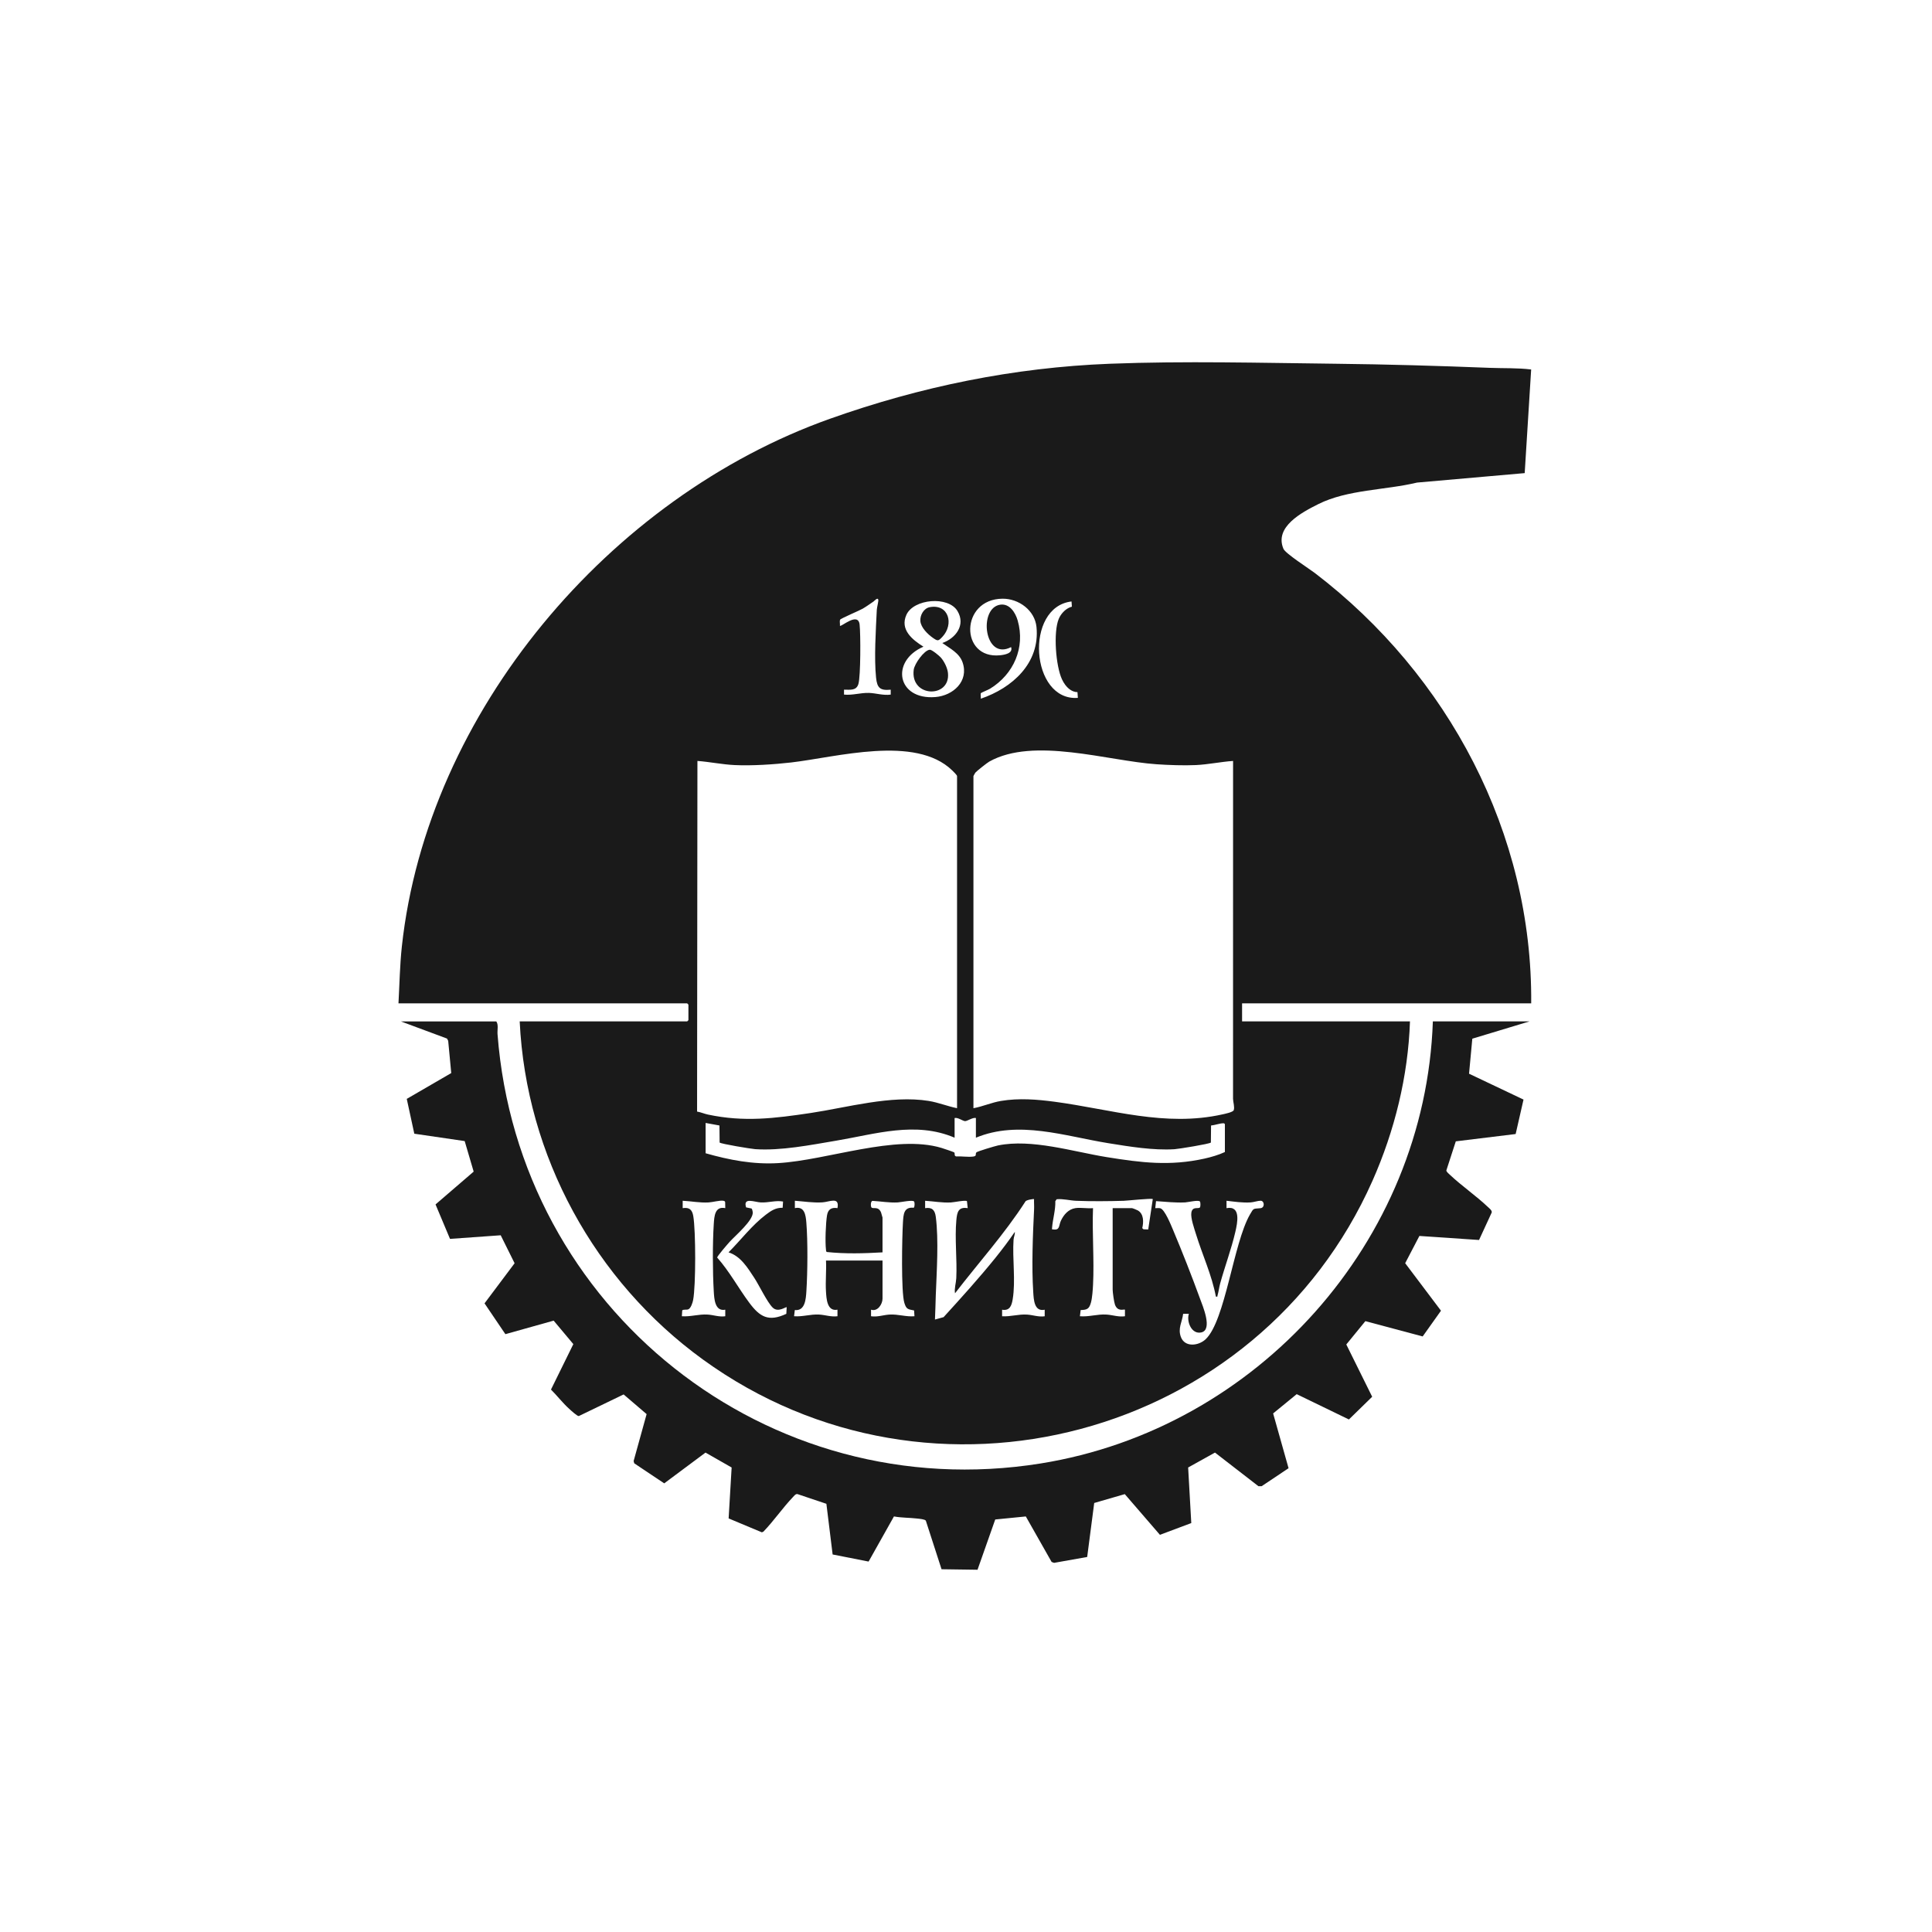
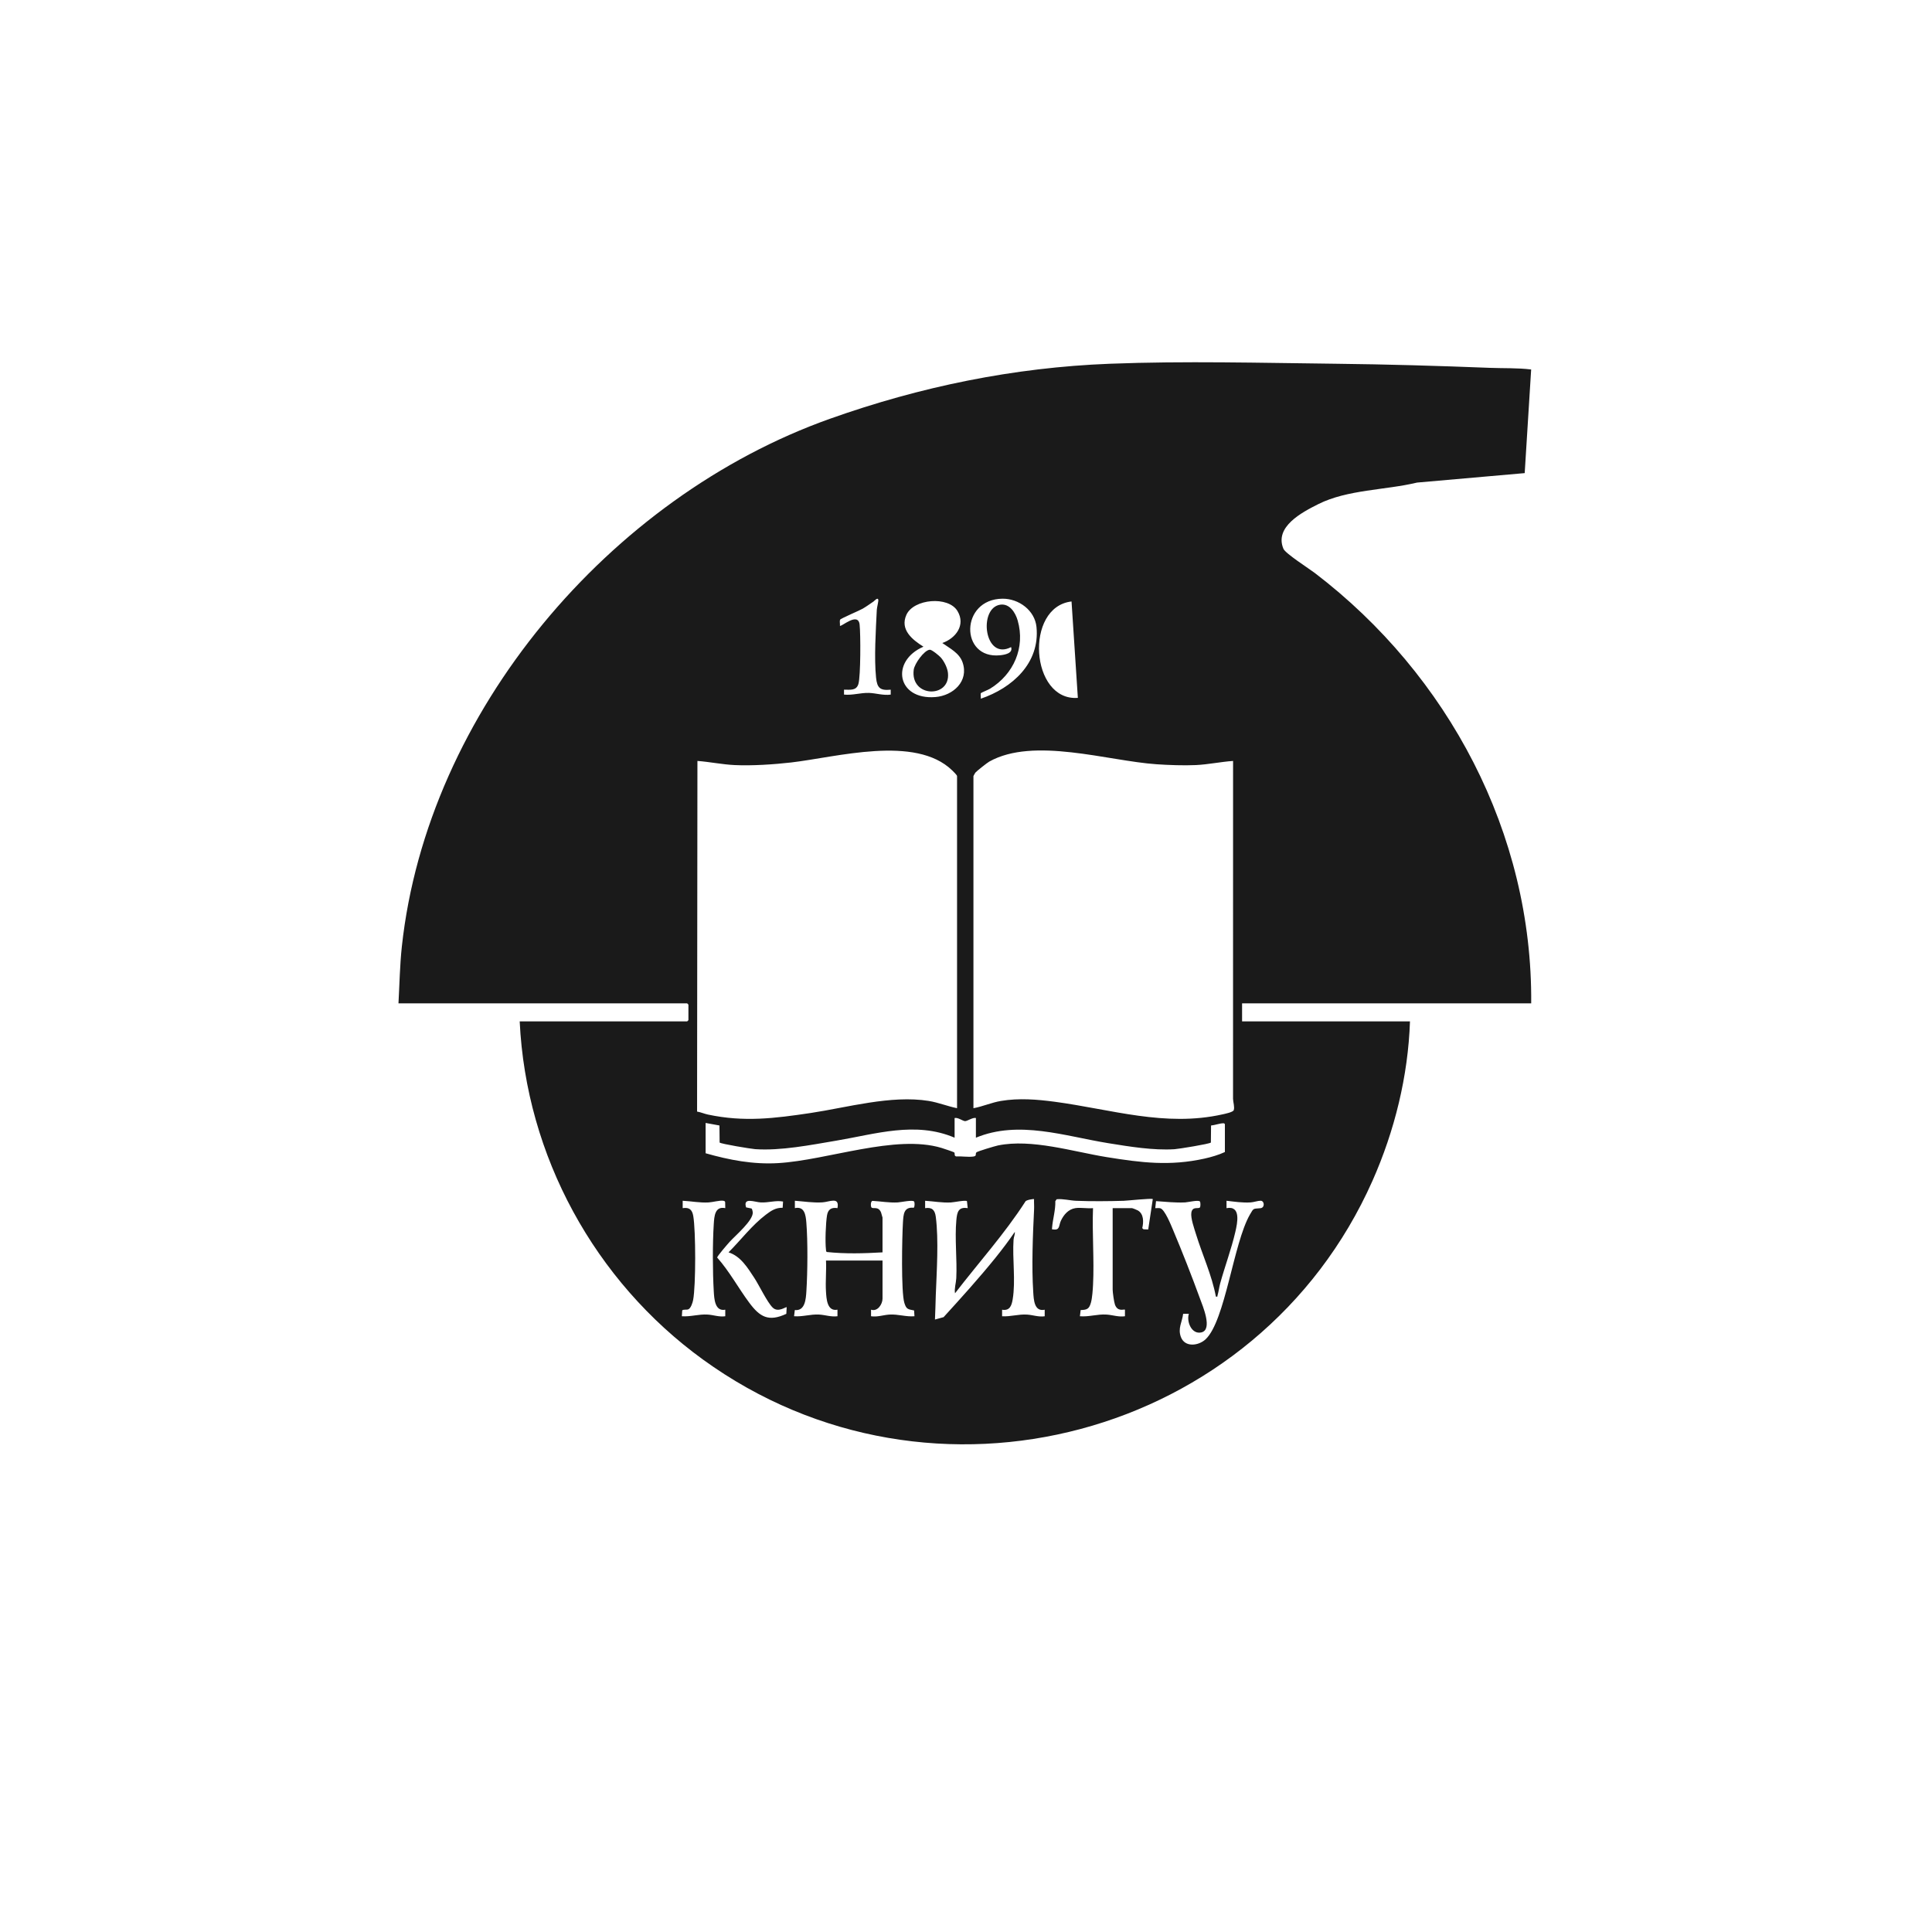
<svg xmlns="http://www.w3.org/2000/svg" viewBox="0 0 160.00 160.00" data-guides="{&quot;vertical&quot;:[],&quot;horizontal&quot;:[]}">
  <defs />
  <path fill="#1a1a1a" stroke="none" fill-opacity="1" stroke-width="0.87" stroke-opacity="1" alignment-baseline="baseline" baseline-shift="baseline" color="rgb(51, 51, 51)" id="tSvg846ba915db" title="Path 2" d="M33 83.095C33.086 81.527 33.111 79.955 33.279 78.389C35.384 58.942 50.511 41.163 68.729 34.682C76.218 32.019 83.943 30.433 91.912 30.124C98.112 29.884 104.423 30.055 110.627 30.124C114.9 30.171 119.118 30.296 123.379 30.463C124.516 30.508 125.67 30.46 126.804 30.599C126.626 33.46 126.447 36.32 126.269 39.181C123.297 39.442 120.326 39.703 117.354 39.965C114.729 40.598 111.592 40.536 109.17 41.752C107.825 42.428 105.519 43.627 106.289 45.45C106.455 45.843 108.406 47.086 108.894 47.458C119.939 55.892 126.924 69.016 126.807 83.095C118.826 83.095 110.845 83.095 102.864 83.095C102.864 83.593 102.864 84.09 102.864 84.587C107.499 84.587 112.133 84.587 116.768 84.587C116.615 89.122 115.495 93.658 113.661 97.792C104.198 119.105 77.173 126.344 58.211 112.588C49.244 106.084 43.567 95.721 43.039 84.587C47.663 84.587 52.287 84.587 56.91 84.587C56.944 84.553 56.978 84.519 57.012 84.486C57.012 84.056 57.012 83.626 57.012 83.197C56.978 83.163 56.944 83.129 56.91 83.095C48.94 83.095 40.97 83.095 33 83.095ZM73.765 57.117C72.887 57.204 72.64 56.973 72.552 56.125C72.383 54.496 72.532 52.172 72.613 50.504C72.621 50.322 72.755 49.81 72.738 49.687C72.7 49.418 72.415 49.766 72.335 49.819C72.046 50.016 71.736 50.239 71.436 50.413C71.17 50.568 69.602 51.227 69.569 51.325C69.522 51.461 69.578 51.675 69.56 51.825C69.663 51.94 71.066 50.649 71.189 51.722C71.277 52.489 71.28 56.007 71.089 56.645C70.916 57.221 70.393 57.113 69.898 57.115C69.898 57.251 69.898 57.387 69.898 57.523C70.6 57.596 71.274 57.36 71.971 57.384C72.555 57.404 73.156 57.611 73.765 57.523C73.765 57.387 73.765 57.251 73.765 57.115C73.765 57.116 73.765 57.116 73.765 57.117ZM81.227 57.863C83.83 56.978 86.134 54.92 85.838 51.928C85.701 50.544 84.369 49.57 83.024 49.582C79.505 49.613 79.48 54.606 82.819 54.267C83.214 54.227 83.908 54.104 83.734 53.59C81.506 54.751 81.001 50.345 82.836 50.077C83.612 49.964 84.093 50.734 84.279 51.383C84.926 53.635 83.943 55.84 81.992 57.036C81.862 57.116 81.259 57.364 81.236 57.399C81.183 57.484 81.247 57.742 81.226 57.863C81.226 57.863 81.227 57.863 81.227 57.863ZM78.038 53.252C79.151 52.861 79.99 51.764 79.295 50.604C78.536 49.336 75.655 49.59 75.063 50.92C74.516 52.144 75.548 52.976 76.477 53.556C73.73 54.739 74.275 57.979 77.46 57.727C78.934 57.61 80.252 56.415 79.718 54.86C79.448 54.073 78.668 53.703 78.038 53.252C78.038 53.252 78.038 53.252 78.038 53.252ZM88.74 49.811C84.818 50.261 85.334 58.091 89.263 57.794C89.089 55.133 88.915 52.472 88.74 49.811M79.259 91.777C79.259 82.609 79.259 73.441 79.259 64.273C79.259 64.189 78.938 63.879 78.853 63.797C75.804 60.847 69.273 62.711 65.515 63.145C64.087 63.309 62.273 63.428 60.841 63.36C59.815 63.312 58.782 63.094 57.758 63.017C57.748 72.697 57.739 82.376 57.729 92.056C58.028 92.105 58.334 92.241 58.622 92.302C61.628 92.941 64.15 92.619 67.14 92.173C70.131 91.726 73.798 90.671 76.911 91.174C77.713 91.304 78.467 91.616 79.259 91.776C79.259 91.777 79.259 91.777 79.259 91.777ZM80.616 64.273C80.616 73.441 80.616 82.609 80.616 91.777C81.389 91.635 82.119 91.305 82.896 91.175C84.376 90.927 85.878 91.047 87.355 91.244C92.029 91.869 96.488 93.35 101.238 92.288C101.436 92.244 102.115 92.109 102.174 91.936C102.261 91.681 102.122 91.277 102.115 91.001C102.116 81.673 102.117 72.345 102.118 63.018C101.093 63.089 100.061 63.312 99.035 63.36C98.052 63.407 96.76 63.36 95.773 63.292C91.743 63.016 85.605 61.008 81.925 63.073C81.755 63.168 80.881 63.856 80.773 63.989C80.748 64.02 80.619 64.258 80.616 64.273C80.616 64.273 80.616 64.273 80.616 64.273ZM80.819 92.591C80.564 92.516 80.097 92.862 79.915 92.847C79.71 92.829 79.328 92.522 79.056 92.591C79.056 93.134 79.056 93.676 79.056 94.219C75.817 92.835 72.501 93.921 69.233 94.469C67.132 94.822 64.66 95.314 62.541 95.168C62.21 95.145 59.695 94.733 59.596 94.619C59.592 94.149 59.587 93.679 59.582 93.208C59.2 93.138 58.818 93.068 58.436 92.998C58.436 93.835 58.436 94.671 58.436 95.508C60.41 96.069 62.375 96.447 64.442 96.324C68.544 96.081 74.156 93.918 77.972 95.066C78.116 95.11 78.965 95.394 79.016 95.433C79.094 95.492 79.037 95.641 79.087 95.713C79.114 95.732 79.141 95.751 79.168 95.77C79.609 95.743 80.161 95.837 80.587 95.782C80.924 95.739 80.748 95.599 80.855 95.44C80.912 95.354 82.427 94.907 82.65 94.861C85.44 94.29 88.86 95.376 91.658 95.828C94.51 96.288 96.882 96.585 99.747 95.951C100.303 95.827 100.934 95.644 101.44 95.406C101.44 94.637 101.44 93.868 101.44 93.1C101.39 93.031 101.381 93.027 101.301 93.026C101.019 93.024 100.595 93.187 100.294 93.209C100.289 93.679 100.285 94.15 100.28 94.62C100.18 94.735 97.607 95.151 97.271 95.172C95.514 95.284 93.534 94.955 91.794 94.675C88.197 94.095 84.371 92.746 80.82 94.22C80.82 93.677 80.82 93.134 80.82 92.592C80.82 92.592 80.819 92.591 80.819 92.591ZM85.635 99.306C85.606 99.277 84.972 99.372 84.919 99.506C83.185 102.198 81.035 104.574 79.09 107.106C79.02 106.7 79.174 106.265 79.195 105.855C79.271 104.298 79.058 102.574 79.201 101.045C79.262 100.392 79.36 99.926 80.142 100.054C80.121 99.86 80.1 99.667 80.079 99.473C79.933 99.371 79.02 99.568 78.754 99.582C78.02 99.62 77.34 99.489 76.615 99.443C76.615 99.647 76.615 99.85 76.615 100.054C77.19 99.96 77.426 100.218 77.497 100.766C77.748 102.689 77.571 105.313 77.497 107.279C77.472 107.946 77.464 108.613 77.429 109.279C77.668 109.213 77.907 109.146 78.145 109.08C79.598 107.485 81.084 105.846 82.446 104.157C83.004 103.465 83.539 102.755 84.042 102.022C84.064 102.242 83.954 102.437 83.938 102.664C83.831 104.237 84.123 106.075 83.865 107.61C83.777 108.137 83.618 108.572 82.99 108.465C82.99 108.646 82.99 108.827 82.99 109.008C83.71 109.05 84.333 108.822 85.063 108.869C85.55 108.901 86.011 109.083 86.518 109.008C86.518 108.827 86.518 108.646 86.518 108.465C85.641 108.654 85.609 107.62 85.569 107.007C85.428 104.888 85.533 102.287 85.638 100.159C85.653 99.878 85.624 99.59 85.635 99.309C85.635 99.308 85.635 99.307 85.635 99.306ZM89.06 100.052C89.492 99.985 90.069 100.101 90.519 100.052C90.438 102.143 90.626 104.315 90.521 106.397C90.501 106.799 90.454 107.484 90.352 107.855C90.207 108.385 90.049 108.481 89.496 108.492C89.475 108.663 89.454 108.835 89.433 109.006C90.197 109.069 90.873 108.817 91.641 108.867C92.147 108.899 92.634 109.085 93.164 109.006C93.164 108.825 93.164 108.643 93.164 108.462C93.098 108.397 92.563 108.677 92.334 108.038C92.257 107.822 92.146 107.026 92.146 106.801C92.146 104.551 92.146 102.302 92.146 100.052C92.677 100.052 93.209 100.052 93.74 100.052C93.791 100.052 94.155 100.199 94.229 100.242C94.73 100.53 94.717 101.205 94.596 101.709C94.63 101.741 94.665 101.773 94.7 101.805C94.83 101.81 94.961 101.814 95.091 101.819C95.217 100.981 95.343 100.143 95.469 99.305C95.381 99.217 93.373 99.435 93.064 99.445C91.808 99.483 90.377 99.494 89.124 99.445C88.603 99.424 88.036 99.263 87.508 99.316C87.471 99.369 87.434 99.422 87.397 99.475C87.423 100.219 87.175 100.988 87.125 101.714C87.116 101.856 87.127 101.801 87.226 101.816C87.793 101.903 87.673 101.488 87.861 101.091C88.096 100.594 88.481 100.141 89.06 100.052C89.06 100.052 89.06 100.052 89.06 100.052ZM60.064 100.053C60.06 99.886 60.057 99.72 60.054 99.553C60.031 99.466 59.97 99.455 59.893 99.441C59.635 99.393 58.999 99.564 58.676 99.581C57.934 99.62 57.267 99.478 56.537 99.442C56.537 99.645 56.537 99.849 56.537 100.053C57.081 99.968 57.322 100.177 57.413 100.703C57.623 101.91 57.631 106.481 57.401 107.666C57.361 107.876 57.217 108.338 57.011 108.429C56.857 108.497 56.577 108.416 56.499 108.527C56.489 108.687 56.479 108.846 56.469 109.006C57.211 109.059 57.859 108.819 58.609 108.867C59.096 108.898 59.558 109.081 60.064 109.006C60.064 108.825 60.064 108.644 60.064 108.463C59.195 108.631 59.147 107.549 59.111 106.94C59.016 105.318 59.008 102.99 59.111 101.372C59.153 100.724 59.201 99.873 60.064 100.053C60.064 100.053 60.064 100.053 60.064 100.053ZM60.335 103.714C61.352 102.696 62.269 101.473 63.423 100.597C63.857 100.267 64.246 100.006 64.816 100.023C64.828 99.85 64.838 99.678 64.85 99.506C64.242 99.392 63.667 99.609 63.011 99.581C62.493 99.558 61.511 99.117 61.789 99.99C61.939 100.021 62.089 100.052 62.238 100.083C62.291 100.119 62.333 100.316 62.34 100.39C62.398 101.063 60.901 102.32 60.436 102.833C60.285 102.999 59.375 104.043 59.395 104.147C60.406 105.287 61.145 106.665 62.043 107.875C62.925 109.063 63.64 109.494 65.12 108.806C65.13 108.624 65.14 108.443 65.15 108.261C65.092 108.196 64.453 108.73 63.997 108.295C63.541 107.86 62.864 106.43 62.465 105.825C61.919 104.996 61.34 104.03 60.335 103.715C60.335 103.715 60.335 103.714 60.335 103.714ZM73.087 104.393C73.087 105.444 73.087 106.496 73.087 107.547C73.087 108.002 72.681 108.648 72.136 108.462C72.136 108.643 72.136 108.825 72.136 109.006C72.666 109.086 73.154 108.898 73.66 108.867C74.384 108.823 75.012 109.065 75.732 109.006C75.722 108.846 75.712 108.686 75.702 108.526C75.181 108.422 75.063 108.434 74.897 107.907C74.614 107.009 74.705 102.408 74.778 101.236C74.82 100.578 74.839 99.936 75.668 100.022C75.761 99.957 75.761 99.59 75.701 99.505C75.591 99.347 74.6 99.567 74.344 99.58C73.623 99.618 72.96 99.488 72.248 99.451C72.09 99.5 72.102 99.896 72.166 99.989C72.284 100.156 72.733 99.852 72.965 100.41C72.986 100.461 73.086 100.81 73.086 100.832C73.086 101.793 73.086 102.754 73.086 103.715C71.553 103.803 69.999 103.849 68.47 103.685C68.4 103.637 68.412 103.554 68.403 103.48C68.325 102.841 68.383 101.293 68.491 100.644C68.573 100.149 68.865 99.972 69.356 100.052C69.542 99.07 68.699 99.541 68.1 99.575C67.321 99.62 66.598 99.499 65.828 99.441C65.828 99.644 65.828 99.848 65.828 100.052C66.626 99.877 66.727 100.621 66.777 101.239C66.905 102.813 66.882 105.35 66.781 106.939C66.741 107.569 66.678 108.589 65.824 108.492C65.803 108.663 65.782 108.834 65.761 109.005C66.481 109.061 67.107 108.826 67.833 108.866C68.339 108.894 68.832 109.076 69.356 109.005C69.356 108.824 69.356 108.643 69.356 108.462C68.487 108.63 68.441 107.551 68.403 106.939C68.352 106.109 68.447 105.227 68.406 104.392C69.966 104.392 71.526 104.392 73.087 104.392C73.087 104.392 73.087 104.393 73.087 104.393ZM100.694 107.378C100.358 105.592 99.578 103.934 99.047 102.208C98.906 101.748 98.592 100.876 98.662 100.43C98.751 99.864 99.264 100.147 99.374 99.99C99.428 99.914 99.428 99.583 99.374 99.506C99.266 99.351 98.377 99.567 98.149 99.578C97.333 99.618 96.537 99.524 95.737 99.472C95.716 99.666 95.694 99.86 95.673 100.054C95.811 100.061 95.966 100.028 96.1 100.067C96.463 100.174 96.974 101.448 97.131 101.818C97.9 103.644 98.708 105.704 99.387 107.566C99.591 108.127 100.456 110.126 99.489 110.345C98.685 110.528 98.249 109.456 98.455 108.804C98.297 108.805 98.14 108.805 97.983 108.806C97.899 109.495 97.53 109.997 97.794 110.718C98.117 111.601 99.26 111.464 99.848 110.909C101.472 109.371 102.141 102.982 103.507 100.595C103.848 99.998 103.781 100.126 104.393 100.057C104.765 100.015 104.724 99.436 104.393 99.44C104.161 99.442 103.822 99.563 103.575 99.578C102.88 99.62 102.256 99.519 101.575 99.442C101.575 99.646 101.575 99.85 101.575 100.054C102.796 99.82 102.474 101.295 102.302 102.035C101.977 103.435 101.437 104.882 101.052 106.279C100.962 106.606 100.922 106.97 100.831 107.28C100.802 107.379 100.869 107.398 100.694 107.379C100.694 107.379 100.694 107.378 100.694 107.378Z" />
-   <path fill="#1a1a1a" stroke="none" fill-opacity="1" stroke-width="0.87" stroke-opacity="1" alignment-baseline="baseline" baseline-shift="baseline" color="rgb(51, 51, 51)" id="tSvg55088d8b0e" title="Path 3" d="M118.668 84.587C121.336 84.587 124.003 84.587 126.671 84.587C125.091 85.064 123.511 85.541 121.931 86.019C121.841 86.986 121.75 87.953 121.66 88.92C123.164 89.634 124.667 90.348 126.171 91.062C125.954 92.013 125.737 92.964 125.52 93.915C123.868 94.117 122.215 94.319 120.563 94.521C120.302 95.323 120.042 96.126 119.781 96.928C119.772 97.036 120.005 97.226 120.091 97.306C121.064 98.221 122.246 99.031 123.213 99.949C123.338 100.068 123.566 100.233 123.541 100.408C123.19 101.169 122.839 101.93 122.488 102.691C120.841 102.579 119.195 102.468 117.548 102.356C117.156 103.108 116.763 103.861 116.371 104.613C117.359 105.924 118.348 107.236 119.336 108.547C118.831 109.257 118.325 109.968 117.82 110.678C116.238 110.256 114.656 109.833 113.074 109.411C112.548 110.055 112.021 110.7 111.495 111.344C112.209 112.787 112.924 114.23 113.638 115.673C112.996 116.3 112.353 116.927 111.711 117.554C110.27 116.855 108.828 116.157 107.387 115.458C106.736 115.99 106.086 116.522 105.435 117.054C105.861 118.566 106.287 120.079 106.713 121.591C105.971 122.087 105.228 122.583 104.486 123.079C104.397 123.08 104.309 123.081 104.22 123.082C103.02 122.153 101.82 121.225 100.62 120.296C99.879 120.708 99.138 121.12 98.397 121.532C98.484 123.066 98.57 124.6 98.657 126.134C97.791 126.458 96.926 126.783 96.06 127.107C95.09 125.984 94.12 124.86 93.15 123.737C92.306 123.982 91.462 124.226 90.618 124.471C90.424 125.961 90.23 127.452 90.036 128.942C89.122 129.104 88.208 129.267 87.294 129.429C87.226 129.404 87.158 129.38 87.091 129.355C86.378 128.099 85.666 126.842 84.954 125.586C84.109 125.67 83.265 125.753 82.421 125.837C81.932 127.225 81.442 128.612 80.954 130C79.96 129.986 78.968 129.972 77.975 129.958C77.541 128.617 77.107 127.276 76.673 125.935C76.581 125.812 76.159 125.783 75.966 125.76C75.335 125.685 74.665 125.702 74.033 125.585C73.333 126.831 72.634 128.076 71.934 129.322C70.941 129.126 69.948 128.931 68.955 128.735C68.783 127.336 68.611 125.937 68.438 124.538C67.641 124.27 66.843 124.003 66.045 123.735C65.879 123.706 65.764 123.883 65.655 123.996C64.81 124.881 64.074 125.965 63.215 126.851C63.174 126.867 63.133 126.884 63.092 126.9C62.175 126.516 61.258 126.133 60.342 125.749C60.425 124.343 60.508 122.938 60.591 121.532C59.87 121.12 59.149 120.709 58.428 120.297C57.288 121.146 56.148 121.996 55.008 122.845C54.18 122.292 53.352 121.738 52.525 121.185C52.508 121.122 52.491 121.06 52.474 120.997C52.833 119.702 53.191 118.406 53.55 117.111C52.915 116.568 52.281 116.024 51.646 115.481C50.409 116.078 49.172 116.675 47.935 117.272C47.805 117.29 47.283 116.806 47.136 116.672C46.593 116.182 46.148 115.592 45.63 115.078C46.247 113.823 46.864 112.569 47.481 111.314C46.938 110.666 46.395 110.017 45.852 109.369C44.52 109.743 43.187 110.116 41.854 110.49C41.279 109.639 40.703 108.789 40.127 107.938C40.957 106.831 41.787 105.724 42.617 104.617C42.234 103.845 41.85 103.072 41.466 102.3C40.067 102.4 38.667 102.499 37.268 102.599C36.868 101.648 36.469 100.697 36.069 99.746C37.122 98.84 38.175 97.934 39.227 97.028C38.979 96.185 38.731 95.342 38.483 94.499C37.092 94.296 35.702 94.092 34.311 93.889C34.103 92.927 33.894 91.966 33.686 91.005C34.914 90.292 36.142 89.579 37.37 88.867C37.285 87.977 37.201 87.086 37.117 86.196C37.084 86.134 37.051 86.072 37.019 86.009C35.745 85.536 34.472 85.063 33.199 84.589C35.833 84.589 38.467 84.589 41.101 84.589C41.297 84.855 41.177 85.301 41.203 85.64C42.937 108.382 63.537 124.836 86.187 121.197C104.122 118.317 118.037 102.811 118.663 84.589C118.665 84.589 118.666 84.588 118.668 84.587Z" />
-   <path fill="#1a1a1a" stroke="none" fill-opacity="1" stroke-width="0.87" stroke-opacity="1" alignment-baseline="baseline" baseline-shift="baseline" color="rgb(51, 51, 51)" id="tSvg17e827f31e6" title="Path 4" d="M89.681 50.493C90.626 51.367 90.755 55.026 90.379 56.197C89.889 57.721 88.597 57.644 87.949 56.261C87.432 55.153 87.222 52.362 87.679 51.258C87.997 50.49 88.947 49.814 89.681 50.493Z" />
  <path fill="#1a1a1a" stroke="none" fill-opacity="1" stroke-width="0.87" stroke-opacity="1" alignment-baseline="baseline" baseline-shift="baseline" color="rgb(51, 51, 51)" id="tSvgca3da01a20" title="Path 5" d="M76.998 53.807C77.162 53.791 77.771 54.296 77.901 54.44C78.189 54.757 78.462 55.306 78.506 55.734C78.727 57.844 75.366 57.787 75.671 55.461C75.734 54.979 76.525 53.852 76.998 53.807C76.998 53.807 76.998 53.807 76.998 53.807Z" />
-   <path fill="#1a1a1a" stroke="none" fill-opacity="1" stroke-width="0.87" stroke-opacity="1" alignment-baseline="baseline" baseline-shift="baseline" color="rgb(51, 51, 51)" id="tSvg18e338cede0" title="Path 6" d="M77.002 50.282C78.579 49.993 79.02 51.704 78.04 52.744C77.701 53.103 77.66 53.101 77.27 52.832C76.845 52.54 76.263 51.975 76.221 51.434C76.183 50.948 76.497 50.375 77.002 50.282C77.002 50.282 77.002 50.282 77.002 50.282Z" />
</svg>